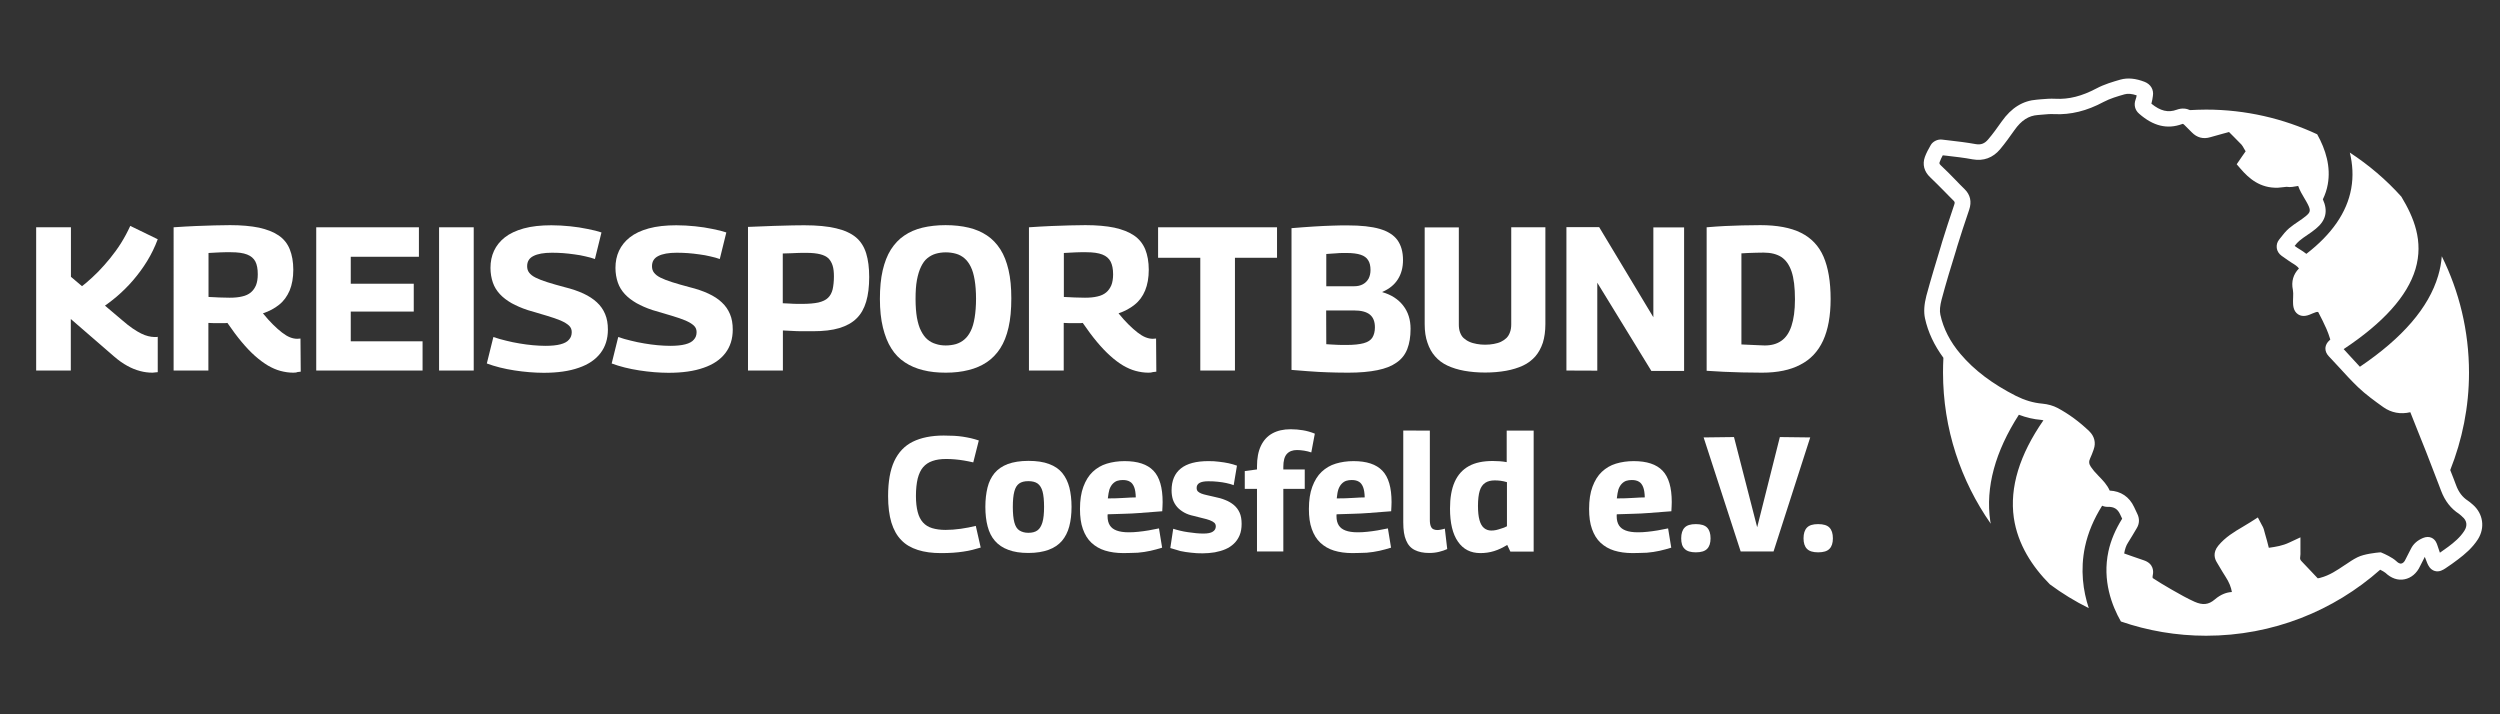
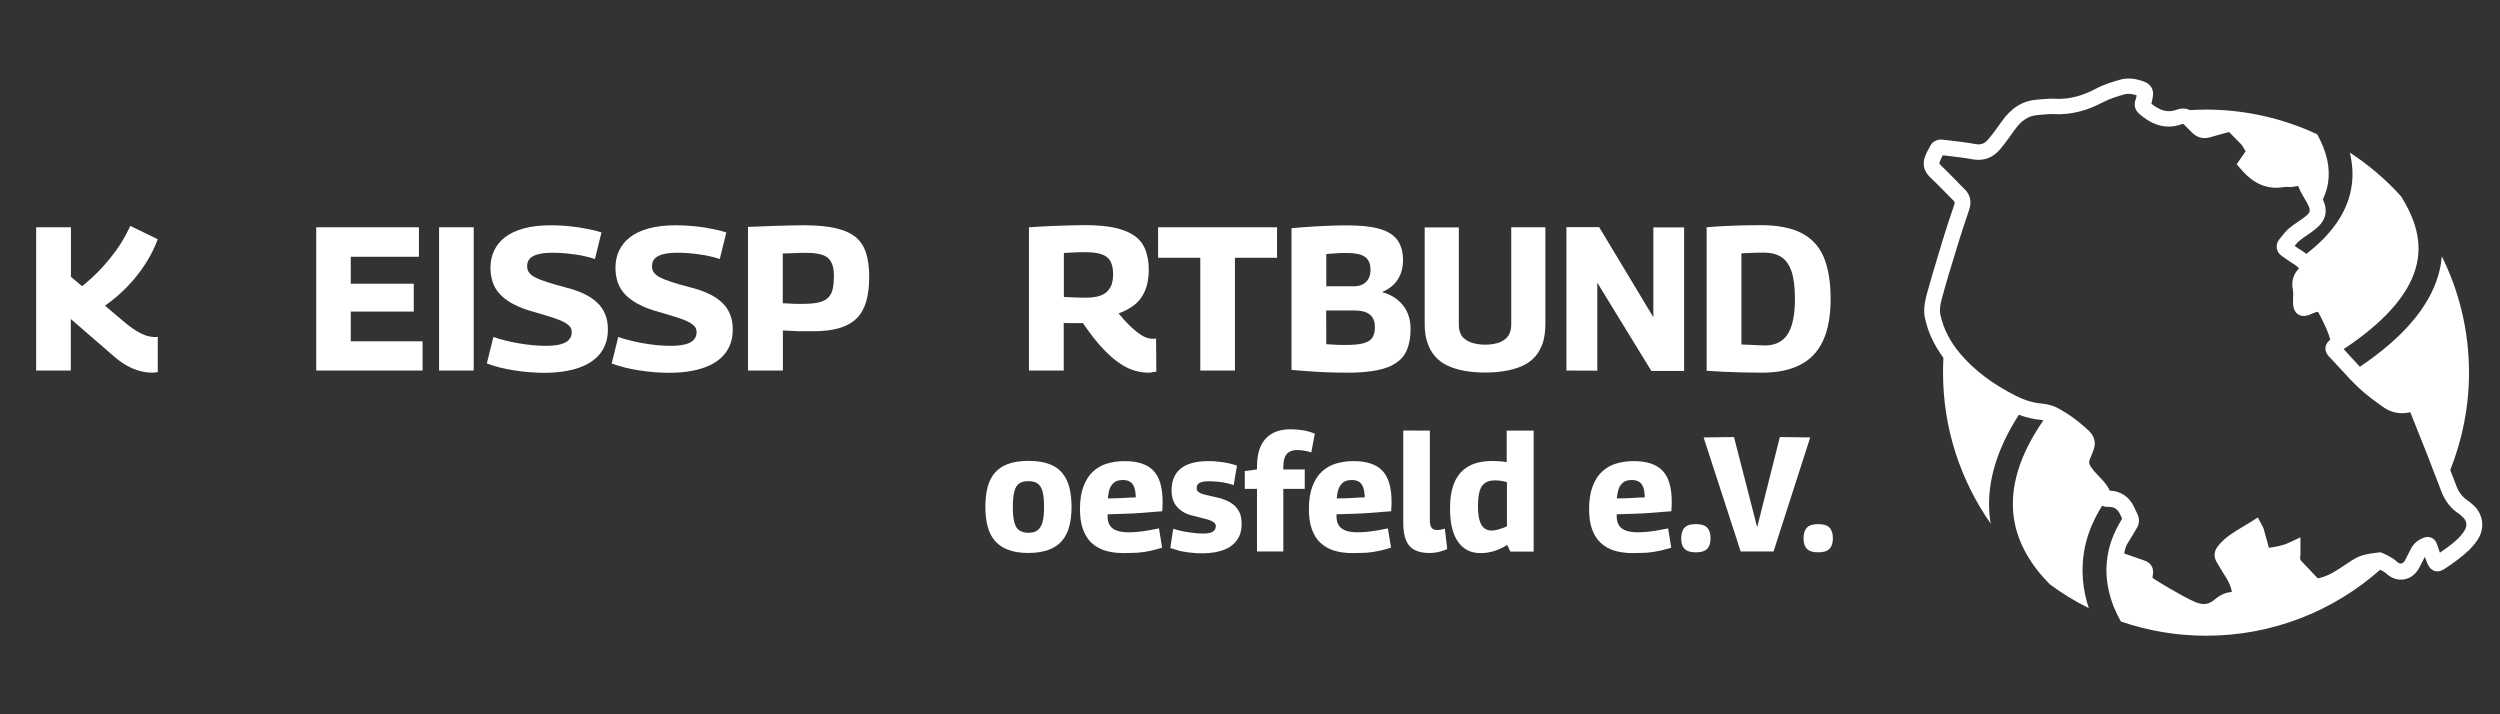
<svg xmlns="http://www.w3.org/2000/svg" version="1.1" id="Ebene_1" x="0px" y="0px" viewBox="0 0 1984.3 566.9" style="enable-background:new 0 0 1984.3 566.9;" xml:space="preserve">
  <rect x="0" y="0" width="1984.3" height="566.9" fill="#333333" stroke="none" />
  <style type="text/css">
	.st0{fill:#FFFFFF;}
</style>
  <g>
    <g>
      <path class="st0" d="M121.1,295.8c-3.3,0-6.6-0.4-9.9-1.3c-3.4-0.9-6.7-2.2-10.1-4.1c-3.4-1.8-6.9-4.3-10.6-7.5l-34.3-29.7v40.9    H28.7V180.4h27.6v39.3l40.6,34.4c3.1,2.7,5.9,4.9,8.4,6.6c2.5,1.7,4.7,3,6.7,4c2,1,3.9,1.7,5.6,2.1c1.7,0.4,3.4,0.7,5,0.7    c0.4,0,0.9,0,1.4,0c0.5,0,0.9-0.1,1.2-0.2v28.1c-0.8,0.1-1.5,0.2-2.2,0.2C122.4,295.7,121.7,295.8,121.1,295.8z M76.9,246.9    l-17.7-15.3c2.9-2.1,6-4.4,9.2-7.1c3.2-2.7,6.4-5.7,9.6-8.9c3.2-3.3,6.3-6.8,9.4-10.6c3.1-3.8,6-7.8,8.7-12.1    c2.7-4.3,5.1-8.8,7.3-13.6l21.8,10.6c-2.3,6.2-5.1,11.9-8.4,17.3c-3.3,5.4-7,10.4-11.1,15.2s-8.6,9.2-13.4,13.3    C87.4,239.8,82.3,243.5,76.9,246.9z" />
-       <path class="st0" d="M232.7,295.8c-3.4,0-6.7-0.5-10.1-1.4c-3.4-0.9-6.7-2.4-10-4.3c-3.3-2-6.7-4.5-10.2-7.6    c-3.5-3.1-7-6.8-10.6-11.1c-3.6-4.3-7.4-9.4-11.3-15.1c-0.6,0.1-1.5,0.2-2.7,0.2c-1.1,0-2.1,0-2.8,0c-1.4,0-3,0-4.7,0    c-1.7,0-3.4-0.1-4.9-0.2v37.8h-27.6V180.4c6.4-0.4,12.3-0.8,17.6-1c5.4-0.2,10.3-0.4,14.8-0.5c4.5-0.1,8.6-0.2,12.4-0.2    c9,0,16.6,0.7,23,2c6.3,1.4,11.5,3.4,15.6,6.2c4.1,2.8,7,6.5,8.8,11c1.8,4.5,2.8,9.9,2.8,16.2c0,6.4-1,11.9-2.9,16.5    c-2,4.6-4.7,8.4-8.4,11.3c-3.6,2.9-7.9,5.2-12.8,6.8c2.8,3.5,5.5,6.4,8,8.9c2.5,2.5,4.9,4.6,7.1,6.3c2.2,1.7,4.3,3,6.3,3.8    c2,0.8,3.9,1.2,5.8,1.2c0.3,0,0.8,0,1.3-0.1c0.5-0.1,1-0.1,1.3-0.1l0.2,26.3c-0.8,0.1-1.6,0.2-2.6,0.3    C235.3,295.7,234.1,295.8,232.7,295.8z M182.3,236.3c3.8,0,7.1-0.3,9.9-1c2.8-0.6,5.1-1.7,6.9-3.2c1.8-1.5,3.1-3.4,4.1-5.7    c0.9-2.3,1.4-5.2,1.4-8.7c0-4.2-0.6-7.6-1.9-10.1c-1.3-2.5-3.5-4.4-6.6-5.6c-3.1-1.2-7.3-1.8-12.8-1.8c-1.7,0-3.2,0-4.5,0    c-1.2,0-2.5,0-3.7,0.1c-1.2,0.1-2.6,0.1-4.1,0.2c-1.5,0.1-3.4,0.2-5.5,0.3v34.9c1.6,0.1,3.1,0.2,4.4,0.2s2.6,0.1,3.9,0.2    c1.3,0.1,2.6,0.1,4,0.1S180.6,236.3,182.3,236.3z" />
      <path class="st0" d="M251,294.1V180.4h81.5v23.4h-54.1v21.4h50v22.1h-50v23.6h57v23.2L251,294.1L251,294.1z" />
      <path class="st0" d="M348.5,294.1V180.4h27.5v113.7H348.5z" />
      <path class="st0" d="M477.4,184.5l-5.2,21.1c-2.2-0.8-4.7-1.5-7.5-2.1c-2.8-0.7-5.7-1.2-8.8-1.6c-3-0.4-6.1-0.8-9.1-1    c-3-0.2-5.9-0.3-8.8-0.3c-6.4,0-11.3,0.9-14.6,2.6c-3.4,1.7-5,4.4-5,8.1c0,2,0.5,3.7,1.6,5.1c1.1,1.5,2.8,2.8,5.2,4    c2.4,1.2,5.5,2.4,9.3,3.6c3.8,1.2,8.3,2.5,13.6,3.9c5.7,1.4,10.7,3.1,15,5.1c4.3,2,7.8,4.3,10.7,7c2.9,2.7,5,5.7,6.5,9.3    c1.5,3.5,2.2,7.6,2.2,12.3c0,7.4-2,13.6-5.9,18.7c-3.9,5.1-9.6,9-17.2,11.6c-7.6,2.7-16.9,4-27.9,4c-3.7,0-7.5-0.2-11.4-0.5    c-3.9-0.3-7.8-0.8-11.8-1.4c-4-0.6-7.8-1.4-11.5-2.3c-3.7-0.9-7.1-2-10.4-3.2l5.2-21c3.3,1.1,6.6,2.1,10.1,2.9    c3.5,0.9,7,1.6,10.6,2.2c3.6,0.6,7.1,1.1,10.6,1.4c3.5,0.3,6.8,0.5,10,0.5c4.9,0,8.9-0.4,11.9-1.2c3.1-0.8,5.4-2,6.8-3.7    c1.5-1.6,2.2-3.6,2.2-6c0-2.1-0.7-3.8-2.2-5.2c-1.5-1.4-3.7-2.7-6.6-4c-2.9-1.2-6.6-2.5-11-3.8c-4.4-1.3-9.4-2.8-15.2-4.5    c-4.9-1.6-9.1-3.5-12.8-5.5c-3.6-2.1-6.7-4.4-9.2-7.1c-2.5-2.7-4.4-5.7-5.6-9.2c-1.2-3.5-1.9-7.4-1.9-11.7c0-4.9,0.9-9.4,2.8-13.5    c1.9-4.1,4.8-7.7,8.6-10.7c3.8-3,8.9-5.4,15-7.1c6.2-1.7,13.5-2.5,21.9-2.5c5,0,9.9,0.3,14.9,0.8c4.9,0.5,9.5,1.2,13.7,2.1    C470.9,182.6,474.5,183.5,477.4,184.5z" />
      <path class="st0" d="M576.5,184.5l-5.2,21.1c-2.2-0.8-4.7-1.5-7.5-2.1c-2.8-0.7-5.7-1.2-8.8-1.6c-3-0.4-6.1-0.8-9.1-1    c-3-0.2-6-0.3-8.8-0.3c-6.4,0-11.3,0.9-14.6,2.6c-3.4,1.7-5,4.4-5,8.1c0,2,0.5,3.7,1.6,5.1c1.1,1.5,2.8,2.8,5.2,4    c2.4,1.2,5.5,2.4,9.3,3.6c3.8,1.2,8.3,2.5,13.6,3.9c5.7,1.4,10.7,3.1,15,5.1c4.3,2,7.9,4.3,10.7,7c2.9,2.7,5,5.7,6.5,9.3    c1.5,3.5,2.2,7.6,2.2,12.3c0,7.4-2,13.6-5.9,18.7c-3.9,5.1-9.6,9-17.2,11.6c-7.6,2.7-16.9,4-27.9,4c-3.7,0-7.5-0.2-11.4-0.5    c-3.9-0.3-7.8-0.8-11.8-1.4c-4-0.6-7.8-1.4-11.5-2.3c-3.7-0.9-7.1-2-10.4-3.2l5.2-21c3.2,1.1,6.6,2.1,10.1,2.9    c3.5,0.9,7,1.6,10.6,2.2c3.6,0.6,7.1,1.1,10.6,1.4c3.5,0.3,6.8,0.5,10,0.5c4.9,0,8.8-0.4,11.9-1.2c3.1-0.8,5.4-2,6.8-3.7    c1.5-1.6,2.2-3.6,2.2-6c0-2.1-0.7-3.8-2.2-5.2c-1.5-1.4-3.7-2.7-6.6-4c-2.9-1.2-6.6-2.5-11-3.8s-9.5-2.8-15.2-4.5    c-4.9-1.6-9.1-3.5-12.7-5.5c-3.6-2.1-6.7-4.4-9.2-7.1c-2.5-2.7-4.4-5.7-5.6-9.2c-1.2-3.5-1.9-7.4-1.9-11.7c0-4.9,0.9-9.4,2.8-13.5    c1.9-4.1,4.8-7.7,8.6-10.7c3.8-3,8.8-5.4,15-7.1c6.2-1.7,13.5-2.5,21.9-2.5c5,0,9.9,0.3,14.9,0.8c4.9,0.5,9.5,1.2,13.7,2.1    C570,182.6,573.6,183.5,576.5,184.5z" />
      <path class="st0" d="M593.7,294.1v-114c7.8-0.3,14.6-0.6,20.5-0.8c5.9-0.2,10.8-0.3,14.9-0.4c4.1-0.1,7.1-0.1,9.2-0.1    c10.2,0,18.6,0.8,25.3,2.4c6.7,1.6,12,4,15.8,7.2c3.8,3.2,6.5,7.5,8.1,12.7c1.6,5.2,2.4,11.5,2.4,18.8c0,7.6-0.8,14.1-2.4,19.5    c-1.6,5.4-4.1,9.9-7.6,13.3c-3.5,3.5-8.1,6-13.7,7.7c-5.6,1.7-12.6,2.5-20.8,2.5c-2.4,0-4.4,0-5.9,0c-1.6,0-3,0-4.1,0    c-1.2,0-2.4,0-3.6-0.1c-1.2,0-2.6-0.1-4.2-0.2s-3.7-0.2-6.2-0.3v31.8H593.7L593.7,294.1z M621.3,201.2v39.5    c1.7,0.1,3.2,0.2,4.5,0.2c1.3,0.1,2.5,0.1,3.7,0.2c1.1,0.1,2.3,0.1,3.4,0.1c1.1,0,2.4,0,3.8,0c5.3,0,9.6-0.4,12.9-1.1    c3.3-0.8,5.9-2,7.6-3.7c1.8-1.7,3-4,3.7-6.8c0.6-2.8,1-6.2,1-10.2c0-3.4-0.3-6.2-1-8.5c-0.7-2.3-1.8-4.2-3.3-5.8    c-1.6-1.5-3.8-2.6-6.6-3.3c-2.8-0.7-6.4-1.1-10.7-1.1c-1.4,0-2.7,0-3.9,0s-2.5,0-3.8,0.1c-1.4,0.1-2.9,0.1-4.7,0.2    C626.1,201,623.9,201.1,621.3,201.2z" />
-       <path class="st0" d="M750.7,295.8c-6.6,0-12.6-0.6-18-2c-5.4-1.3-10.3-3.4-14.5-6.2c-4.3-2.8-7.9-6.5-10.7-11    c-2.9-4.5-5.1-10.1-6.7-16.6c-1.6-6.5-2.4-14.1-2.4-22.7c0-8.7,0.7-16.2,2.2-22.7c1.5-6.4,3.6-11.9,6.5-16.5    c2.9-4.5,6.4-8.3,10.6-11.1c4.2-2.9,9.1-5,14.5-6.3c5.5-1.3,11.6-2,18.3-2c6.8,0,13,0.7,18.4,2c5.5,1.3,10.3,3.4,14.5,6.2    c4.2,2.8,7.7,6.5,10.6,11c2.9,4.5,5,10,6.5,16.4c1.5,6.4,2.2,13.9,2.2,22.5c0,8.9-0.7,16.6-2.2,23.1c-1.5,6.6-3.7,12.1-6.6,16.6    c-2.9,4.5-6.5,8.2-10.7,11c-4.2,2.8-9,4.9-14.4,6.2C763.4,295.1,757.4,295.8,750.7,295.8z M750.6,274.2c2.9,0,5.7-0.4,8.2-1.1    c2.5-0.8,4.8-2,6.7-3.7c2-1.7,3.6-3.9,5-6.7c1.4-2.8,2.4-6.3,3.1-10.6s1.1-9.3,1.1-15c0-5.7-0.4-10.7-1.1-14.9    c-0.7-4.2-1.7-7.7-3.1-10.5c-1.4-2.8-3-5-5-6.7c-2-1.7-4.2-2.9-6.7-3.6c-2.5-0.7-5.2-1.1-8.1-1.1c-2.9,0-5.6,0.4-8,1.1    c-2.4,0.7-4.6,1.9-6.6,3.5s-3.6,3.8-5,6.7c-1.4,2.8-2.5,6.4-3.3,10.6c-0.8,4.3-1.1,9.3-1.1,15c0,5.9,0.4,10.9,1.1,15    c0.8,4.2,1.8,7.7,3.3,10.5c1.4,2.8,3.1,5.1,5,6.7c2,1.7,4.2,2.9,6.7,3.6C745.1,273.8,747.8,274.2,750.6,274.2z" />
      <path class="st0" d="M911.5,295.8c-3.4,0-6.7-0.5-10.1-1.4c-3.4-0.9-6.7-2.4-10-4.3c-3.3-2-6.7-4.5-10.1-7.6    c-3.5-3.1-7-6.8-10.6-11.1c-3.6-4.3-7.4-9.4-11.3-15.1c-0.7,0.1-1.5,0.2-2.7,0.2c-1.1,0-2.1,0-2.8,0c-1.4,0-3,0-4.7,0    c-1.7,0-3.4-0.1-4.9-0.2v37.8h-27.6V180.4c6.4-0.4,12.3-0.8,17.6-1c5.4-0.2,10.3-0.4,14.8-0.5c4.5-0.1,8.6-0.2,12.4-0.2    c9,0,16.7,0.7,23,2c6.3,1.4,11.5,3.4,15.6,6.2c4.1,2.8,7,6.5,8.9,11c1.8,4.5,2.8,9.9,2.8,16.2c0,6.4-1,11.9-2.9,16.5    s-4.7,8.4-8.4,11.3c-3.6,2.9-7.9,5.2-12.7,6.8c2.8,3.5,5.5,6.4,8,8.9c2.5,2.5,4.9,4.6,7.1,6.3c2.2,1.7,4.3,3,6.3,3.8    c2,0.8,3.9,1.2,5.8,1.2c0.3,0,0.8,0,1.3-0.1c0.5-0.1,1-0.1,1.3-0.1l0.2,26.3c-0.8,0.1-1.6,0.2-2.6,0.3    C914.1,295.7,912.9,295.8,911.5,295.8z M861.2,236.3c3.8,0,7.1-0.3,9.9-1c2.8-0.6,5.1-1.7,6.9-3.2c1.8-1.5,3.1-3.4,4.1-5.7    c0.9-2.3,1.4-5.2,1.4-8.7c0-4.2-0.7-7.6-2-10.1c-1.3-2.5-3.5-4.4-6.6-5.6c-3.1-1.2-7.3-1.8-12.7-1.8c-1.7,0-3.2,0-4.5,0    c-1.2,0-2.5,0-3.7,0.1c-1.2,0.1-2.6,0.1-4.1,0.2c-1.5,0.1-3.4,0.2-5.5,0.3v34.9c1.6,0.1,3.1,0.2,4.4,0.2c1.3,0.1,2.6,0.1,3.9,0.2    c1.3,0.1,2.6,0.1,4,0.1S859.5,236.3,861.2,236.3z" />
      <path class="st0" d="M1013.7,204.6h-33.5v89.5h-27.5v-89.5h-33.5v-24.2h94.4V204.6z" />
      <path class="st0" d="M1025.1,293.6V181.1c6.4-0.5,12.2-1,17.5-1.3c5.3-0.3,10.1-0.6,14.6-0.7c4.5-0.2,8.6-0.2,12.4-0.2    c10.6,0,19.1,0.9,25.6,2.8c6.4,1.9,11.1,4.9,14,8.9c2.9,4.1,4.4,9.3,4.4,15.8c0,6-1.4,11.1-4.1,15.3c-2.7,4.3-6.8,7.6-12.3,10v0.2    c7,2,12.5,5.5,16.5,10.6c4,5.1,5.9,11.3,5.9,18.5c0,6.3-0.9,11.6-2.6,16c-1.7,4.4-4.5,8-8.4,10.7c-3.9,2.8-8.9,4.8-15.3,6.1    c-6.3,1.3-14.1,2-23.3,2c-3.5,0-6.5,0-9-0.1c-2.5-0.1-4.9-0.1-7.1-0.2c-2.2-0.1-4.5-0.2-7.1-0.3c-2.6-0.2-5.6-0.4-9.1-0.6    C1034.3,294.3,1030,294,1025.1,293.6z M1052.7,227.2h22.1c2.7,0,5-0.5,7-1.6c2-1.1,3.4-2.6,4.5-4.5c1-2,1.5-4.2,1.5-6.8    c0-3.2-0.6-5.9-1.9-7.8c-1.2-2-3.2-3.4-5.9-4.3c-2.7-0.9-6.4-1.4-11.2-1.4c-1.3,0-2.4,0-3.4,0c-1,0-1.9,0-2.7,0.1    c-0.8,0.1-1.7,0.1-2.6,0.2c-0.9,0.1-2,0.1-3.2,0.2c-1.2,0.1-2.6,0.2-4.2,0.3L1052.7,227.2L1052.7,227.2z M1052.7,273.2    c1.8,0.1,3.5,0.2,5,0.3c1.5,0.1,2.9,0.2,4.1,0.2c1.2,0.1,2.4,0.1,3.6,0.1c1.1,0,2.2,0,3.3,0c5.9,0,10.4-0.5,13.7-1.4    c3.3-0.9,5.6-2.4,6.9-4.5c1.3-2.1,2-4.8,2-8.1c0-4.5-1.3-7.9-4-10.1c-2.7-2.2-6.9-3.3-12.8-3.3h-21.9L1052.7,273.2L1052.7,273.2z" />
      <path class="st0" d="M1130.8,257.3v-76.8h27.1v77.1c0,2.4,0.3,4.5,1,6.3c0.7,1.8,1.6,3.4,2.9,4.5s2.8,2.2,4.5,2.9    c1.7,0.8,3.7,1.3,5.8,1.7c2.1,0.4,4.3,0.6,6.6,0.6c2.5,0,4.8-0.2,6.9-0.6c2.1-0.4,4-0.9,5.7-1.7c1.7-0.8,3.1-1.8,4.4-3    c1.2-1.2,2.2-2.8,2.8-4.6c0.7-1.8,1-3.9,1-6.2v-77.1h27.1v76.8c0,5.6-0.7,10.6-2,14.8c-1.4,4.2-3.4,7.9-6,10.9    c-2.7,3-5.9,5.5-9.8,7.3c-3.9,1.8-8.4,3.2-13.4,4.1c-5,0.9-10.6,1.4-16.6,1.4c-6.1,0-11.6-0.5-16.6-1.4c-5-0.9-9.4-2.3-13.3-4.1    c-3.9-1.8-7.2-4.3-9.8-7.3c-2.7-3-4.7-6.7-6.1-10.9C1131.5,267.8,1130.8,262.9,1130.8,257.3z" />
      <path class="st0" d="M1243.3,294.1V180.3h26l43,71.5v-71.3h24.4v113.9h-26l-42.9-70v69.8L1243.3,294.1L1243.3,294.1z" />
      <path class="st0" d="M1398.6,295.8c-5.6,0-10.9-0.1-15.9-0.2s-9.8-0.3-14.4-0.5c-4.6-0.2-9.2-0.5-13.7-0.8V180.4    c5.1-0.4,9.9-0.8,14.5-1c4.6-0.2,9.2-0.4,13.7-0.5c4.5-0.1,9.4-0.2,14.4-0.2c13.3,0,24.1,2,32.3,6.1c8.2,4.1,14.2,10.4,17.9,19    c3.7,8.6,5.6,19.8,5.6,33.5c0,13.4-2,24.4-6,33.1c-4,8.6-10,15-18.1,19.1C1421,293.7,1410.8,295.8,1398.6,295.8z M1400.7,274.2    c5.3,0,9.7-1.2,13.2-3.7c3.5-2.4,6.2-6.3,8-11.7c1.8-5.4,2.8-12.4,2.8-21.2c0-9.4-0.9-16.8-2.7-22.1c-1.8-5.3-4.5-9.1-8.1-11.5    c-3.6-2.3-8.3-3.5-14-3.5c-2,0-4,0-6.1,0.1c-2.1,0.1-4.2,0.1-6.2,0.2c-2,0.1-3.8,0.2-5.4,0.3v72.3c1.5,0,3,0.1,4.5,0.2    c1.5,0.1,3,0.2,4.5,0.2c1.5,0.1,3,0.1,4.5,0.2C1397.4,274.1,1399,274.2,1400.7,274.2z" />
    </g>
    <g>
-       <path class="st0" d="M704.9,393.8c0-11.5,1.6-20.7,4.9-27.8c3.3-7,8.2-12.2,14.7-15.4c6.5-3.2,14.7-4.9,24.5-4.9    c3,0,5.8,0.1,8.2,0.2c2.5,0.1,4.8,0.4,7,0.7c2.2,0.3,4.3,0.8,6.4,1.2c2.1,0.5,4.2,1.1,6.3,1.8l-4.4,17.4c-2.6-0.6-5.1-1.1-7.5-1.5    c-2.4-0.4-4.8-0.7-7.1-0.9c-2.3-0.2-4.6-0.3-6.9-0.3c-4.2,0-7.9,0.5-10.9,1.6c-3,1-5.5,2.7-7.4,4.9c-1.9,2.2-3.3,5.2-4.3,9    c-0.9,3.8-1.4,8.4-1.4,13.9c0,5,0.5,9.2,1.4,12.7c0.9,3.5,2.3,6.2,4.2,8.3c1.9,2.1,4.3,3.6,7.3,4.5c3,0.9,6.5,1.4,10.6,1.4    c3.8,0,7.8-0.3,12.1-0.9c4.3-0.6,8.2-1.4,11.9-2.3l3.9,17.2c-2.1,0.6-4.2,1.2-6.5,1.8c-2.2,0.6-4.6,1-7.2,1.4    c-2.5,0.4-5.3,0.7-8.2,0.9c-2.9,0.2-6.1,0.3-9.6,0.3c-7,0-13.1-0.8-18.4-2.5s-9.7-4.2-13.1-7.8c-3.5-3.5-6.1-8.2-7.9-14    C705.8,409,704.9,402,704.9,393.8z" />
      <path class="st0" d="M782.1,402.3c0-5.7,0.6-10.8,1.7-15.3c1.1-4.5,3-8.3,5.6-11.5c2.6-3.1,6.1-5.5,10.5-7.2    c4.4-1.6,9.9-2.5,16.4-2.5s12,0.8,16.4,2.5c4.4,1.6,7.9,4,10.5,7.2c2.6,3.2,4.4,7,5.6,11.5c1.1,4.5,1.7,9.6,1.7,15.3    c0,5.8-0.6,11-1.8,15.5c-1.2,4.6-3.2,8.4-5.8,11.5c-2.7,3.1-6.2,5.5-10.6,7.1c-4.4,1.6-9.7,2.5-16,2.5s-11.6-0.8-16-2.5    c-4.4-1.6-7.9-4-10.6-7.1c-2.7-3.1-4.6-6.9-5.8-11.5C782.7,413.3,782.1,408.1,782.1,402.3z M803.9,402.3c0,5.2,0.4,9.3,1.2,12.3    c0.8,3,2.1,5.2,4,6.4s4.2,1.9,7.1,1.9c3,0,5.4-0.6,7.2-1.9c1.8-1.3,3.1-3.4,4-6.4c0.9-3,1.3-7.1,1.3-12.3c0-5.2-0.4-9.2-1.2-12.2    c-0.8-2.9-2.1-5-3.9-6.3c-1.8-1.3-4.3-1.9-7.4-1.9s-5.5,0.6-7.3,1.9c-1.8,1.3-3,3.3-3.8,6.3C804.3,393.1,803.9,397.1,803.9,402.3z    " />
      <path class="st0" d="M891.7,439c-5.5,0-10.4-0.7-14.6-2s-7.8-3.4-10.8-6.2c-3-2.8-5.2-6.4-6.8-10.9c-1.6-4.4-2.3-9.7-2.3-15.9    c0-7,0.9-12.9,2.7-17.7c1.8-4.8,4.2-8.8,7.4-11.8c3.2-3,6.9-5.2,11.2-6.5c4.3-1.3,9-2,14.1-2c10.4,0,18,2.5,22.9,7.6    c4.9,5.1,7.3,13.4,7.3,24.9c0,0.9,0,2-0.1,3.3c0,1.3-0.1,2.7-0.2,4c-2.2,0.2-4.8,0.4-7.9,0.6c-3.1,0.3-6.6,0.5-10.4,0.8    c-3.8,0.3-7.8,0.5-12,0.6c-4.2,0.2-8.5,0.3-13,0.4c-0.1,0.3-0.1,0.5-0.1,0.8s0,0.6,0,0.9c0,2.8,0.6,5.2,1.8,7.1    c1.2,1.9,3,3.2,5.4,4.1c2.4,0.9,5.6,1.4,9.5,1.4c2.4,0,5-0.1,7.6-0.4c2.7-0.3,5.4-0.6,8.2-1.1c2.8-0.5,5.5-1,8.3-1.6l2.5,15.3    c-3,0.9-6.1,1.8-9.3,2.5c-3.2,0.7-6.5,1.2-10,1.5C899.4,438.8,895.7,439,891.7,439z M879.3,395.6c2.2,0,4.5,0,6.7-0.1    c2.2-0.1,4.4-0.2,6.3-0.3c2-0.1,3.8-0.2,5.3-0.3c1.6-0.1,2.8-0.1,3.9-0.1c-0.1-3.5-0.5-6.2-1.3-8.2c-0.8-2-1.9-3.5-3.4-4.3    c-1.5-0.9-3.3-1.3-5.6-1.3c-1.6,0-3,0.2-4.3,0.6c-1.3,0.4-2.5,1.2-3.6,2.3c-1.1,1.1-2,2.6-2.7,4.5    C880.1,390.2,879.6,392.7,879.3,395.6z" />
      <path class="st0" d="M928.9,435l2.3-15.3c1.6,0.5,3.3,1,5.4,1.5c2,0.5,4.1,0.9,6.3,1.2c2.2,0.3,4.3,0.6,6.4,0.8    c2.1,0.2,4.1,0.3,5.9,0.3c3.4,0,5.9-0.5,7.4-1.5c1.6-1,2.4-2.4,2.4-4.2c0-1.2-0.4-2.2-1.2-2.9c-0.8-0.7-2-1.4-3.6-2    c-1.6-0.6-3.4-1.1-5.6-1.6c-2.2-0.5-4.5-1.1-7.1-1.8c-2.9-0.6-5.5-1.5-7.6-2.7s-4-2.6-5.5-4.3c-1.5-1.7-2.6-3.6-3.4-5.8    c-0.7-2.2-1.1-4.7-1.1-7.4c0-7.8,2.5-13.6,7.4-17.5c4.9-3.9,12.2-5.8,21.9-5.8c2.9,0,5.7,0.1,8.4,0.5c2.7,0.3,5.2,0.7,7.6,1.2    c2.4,0.5,4.6,1.2,6.6,1.9l-2.6,15.5c-1.9-0.7-3.9-1.3-5.9-1.7c-2-0.4-4.2-0.8-6.5-1c-2.3-0.3-4.9-0.4-7.7-0.4    c-3.1,0-5.4,0.4-7,1.3c-1.6,0.9-2.3,2.2-2.3,4c0,1.1,0.3,2,0.9,2.7c0.6,0.6,1.5,1.2,2.7,1.7c1.2,0.5,2.7,0.9,4.5,1.3    c1.8,0.4,3.8,0.8,6.1,1.4c3.1,0.6,6,1.4,8.6,2.5c2.6,1,4.9,2.4,6.8,4c1.9,1.6,3.4,3.6,4.5,6c1.1,2.4,1.6,5.4,1.6,8.9    c0,3.5-0.5,6.5-1.6,9.1c-1.1,2.6-2.6,4.8-4.5,6.6c-1.9,1.8-4.1,3.3-6.7,4.4c-2.5,1.1-5.4,1.9-8.5,2.5c-3.1,0.5-6.3,0.8-9.6,0.8    c-3.1,0-6.1-0.1-9.1-0.5c-2.9-0.3-5.8-0.7-8.5-1.3C934.4,436.7,931.7,435.9,928.9,435z" />
      <path class="st0" d="M997.7,437.7v-49.7H988v-14.1l9.7-1.3v-2.3c0-6.6,1-12,3.1-16.4s5.1-7.7,9.1-9.9c4-2.2,8.8-3.3,14.5-3.3    c3.4,0,6.6,0.3,9.7,0.8c3.1,0.5,6.3,1.4,9.5,2.7l-2.8,14.9c-1.8-0.6-3.7-1.1-5.7-1.4c-2-0.3-3.8-0.5-5.6-0.5c-3.5,0-6.2,1-8.1,3.1    c-1.9,2.1-2.8,5.5-2.8,10.2v2.1h17v15.4h-17v49.7L997.7,437.7L997.7,437.7z" />
      <path class="st0" d="M1073.4,439c-5.5,0-10.4-0.7-14.6-2s-7.8-3.4-10.8-6.2c-3-2.8-5.2-6.4-6.8-10.9c-1.6-4.4-2.3-9.7-2.3-15.9    c0-7,0.9-12.9,2.7-17.7c1.8-4.8,4.2-8.8,7.4-11.8c3.2-3,6.9-5.2,11.2-6.5c4.3-1.3,9-2,14.1-2c10.4,0,18,2.5,22.9,7.6    c4.9,5.1,7.3,13.4,7.3,24.9c0,0.9,0,2-0.1,3.3c0,1.3-0.1,2.7-0.2,4c-2.2,0.2-4.8,0.4-7.9,0.6c-3.1,0.3-6.6,0.5-10.4,0.8    c-3.8,0.3-7.8,0.5-12,0.6c-4.2,0.2-8.5,0.3-13,0.4c-0.1,0.3-0.1,0.5-0.1,0.8s0,0.6,0,0.9c0,2.8,0.6,5.2,1.8,7.1    c1.2,1.9,3,3.2,5.4,4.1c2.4,0.9,5.6,1.4,9.5,1.4c2.4,0,5-0.1,7.6-0.4c2.7-0.3,5.4-0.6,8.2-1.1c2.8-0.5,5.5-1,8.3-1.6l2.5,15.3    c-3,0.9-6.1,1.8-9.3,2.5c-3.2,0.7-6.5,1.2-10,1.5C1081.1,438.8,1077.4,439,1073.4,439z M1061,395.6c2.2,0,4.5,0,6.7-0.1    c2.2-0.1,4.4-0.2,6.3-0.3c2-0.1,3.8-0.2,5.3-0.3c1.6-0.1,2.8-0.1,3.9-0.1c-0.1-3.5-0.5-6.2-1.3-8.2c-0.8-2-1.9-3.5-3.4-4.3    c-1.5-0.9-3.3-1.3-5.6-1.3c-1.6,0-3,0.2-4.3,0.6c-1.3,0.4-2.5,1.2-3.6,2.3c-1.1,1.1-2,2.6-2.7,4.5    C1061.7,390.2,1061.3,392.7,1061,395.6z" />
      <path class="st0" d="M1134.9,341.8v71c0,2.2,0.3,3.8,0.8,5c0.5,1.2,1.2,1.9,2.1,2.3c0.9,0.4,1.9,0.6,3,0.6c0.8,0,1.7-0.1,2.7-0.3    c1-0.2,2.1-0.4,3.3-0.8l1.9,16.2c-1.9,0.9-4.1,1.6-6.5,2.2c-2.4,0.6-5,0.9-7.9,0.9c-4.5,0-8.3-0.8-11.3-2.3    c-3.1-1.5-5.4-4-6.9-7.6c-1.6-3.5-2.3-8.3-2.3-14.4v-72.9L1134.9,341.8L1134.9,341.8z" />
      <path class="st0" d="M1198.8,437.8l-2.5-5.3c-3.5,2.2-6.9,3.8-10.4,4.9c-3.5,1.1-7.1,1.6-10.9,1.6c-7.7,0-13.6-3-17.8-9.1    c-4.2-6-6.3-14.8-6.3-26.2c0-8.5,1.2-15.6,3.7-21.2c2.5-5.6,6.2-9.7,11.2-12.5c5-2.8,11.4-4.1,19-4.1c1.7,0,3.6,0.1,5.5,0.2    c1.9,0.1,3.8,0.4,5.6,0.7v-25h21.4v96L1198.8,437.8L1198.8,437.8z M1196.1,417.7v-35c-1.7-0.5-3.4-0.9-5-1.1    c-1.6-0.2-3.2-0.3-4.7-0.3c-3,0-5.5,0.6-7.5,1.9c-2,1.3-3.5,3.4-4.4,6.3c-0.9,2.9-1.4,7-1.4,12c0,4.7,0.4,8.4,1.2,11.3    c0.8,2.9,2,5,3.6,6.3c1.6,1.3,3.5,2,5.7,2c1.3,0,2.6-0.1,3.9-0.4c1.3-0.3,2.7-0.7,4.1-1.2C1193,419.2,1194.5,418.5,1196.1,417.7z" />
      <path class="st0" d="M1295.8,439c-5.5,0-10.4-0.7-14.6-2c-4.2-1.3-7.8-3.4-10.8-6.2c-3-2.8-5.2-6.4-6.8-10.9    c-1.6-4.4-2.3-9.7-2.3-15.9c0-7,0.9-12.9,2.7-17.7c1.8-4.8,4.2-8.8,7.4-11.8c3.2-3,6.9-5.2,11.2-6.5c4.3-1.3,9-2,14.1-2    c10.4,0,18,2.5,22.9,7.6c4.9,5.1,7.3,13.4,7.3,24.9c0,0.9,0,2-0.1,3.3c0,1.3-0.1,2.7-0.2,4c-2.2,0.2-4.8,0.4-7.9,0.6    c-3.1,0.3-6.6,0.5-10.4,0.8c-3.8,0.3-7.8,0.5-12,0.6c-4.2,0.2-8.5,0.3-13,0.4c-0.1,0.3-0.1,0.5-0.1,0.8s0,0.6,0,0.9    c0,2.8,0.6,5.2,1.8,7.1c1.2,1.9,3,3.2,5.4,4.1c2.4,0.9,5.6,1.4,9.5,1.4c2.4,0,5-0.1,7.6-0.4c2.7-0.3,5.4-0.6,8.2-1.1    c2.8-0.5,5.5-1,8.3-1.6l2.5,15.3c-3,0.9-6.1,1.8-9.3,2.5c-3.2,0.7-6.5,1.2-10,1.5C1303.5,438.8,1299.7,439,1295.8,439z     M1283.3,395.6c2.2,0,4.5,0,6.7-0.1c2.2-0.1,4.4-0.2,6.3-0.3c2-0.1,3.8-0.2,5.3-0.3c1.6-0.1,2.8-0.1,3.9-0.1    c-0.1-3.5-0.5-6.2-1.3-8.2c-0.8-2-1.9-3.5-3.4-4.3c-1.5-0.9-3.3-1.3-5.6-1.3c-1.6,0-3,0.2-4.3,0.6c-1.3,0.4-2.5,1.2-3.6,2.3    c-1.1,1.1-2,2.6-2.7,4.5C1284.1,390.2,1283.6,392.7,1283.3,395.6z" />
      <path class="st0" d="M1334.4,427.3c0-3.8,0.9-6.6,2.7-8.5c1.8-1.9,4.7-2.8,8.9-2.8c4.2,0,7.2,0.9,9,2.8c1.8,1.9,2.7,4.7,2.7,8.5    c0,3.7-0.9,6.5-2.7,8.3c-1.8,1.9-4.8,2.8-9,2.8c-4.1,0-7.1-0.9-8.9-2.8C1335.2,433.8,1334.4,431,1334.4,427.3z" />
      <path class="st0" d="M1381.6,437.7l-29.4-90.5l24.1-0.3l18.4,71.6l18-71.6l24.1,0.3l-29.1,90.5H1381.6z" />
      <path class="st0" d="M1431.5,427.3c0-3.8,0.9-6.6,2.7-8.5c1.8-1.9,4.7-2.8,8.9-2.8c4.2,0,7.2,0.9,9,2.8c1.8,1.9,2.7,4.7,2.7,8.5    c0,3.7-0.9,6.5-2.7,8.3c-1.8,1.9-4.8,2.8-9,2.8c-4.1,0-7.1-0.9-8.9-2.8C1432.4,433.8,1431.5,431,1431.5,427.3z" />
    </g>
    <path class="st0" d="M1962.8,400.6l-0.6-0.5c-1.1-1-2.2-1.9-3.4-2.7c-4.3-2.8-7.3-6.7-9.4-12.4l-1.7-4.5c-0.9-2.5-1.9-4.9-2.9-7.4   c9.5-23.9,14.9-50,14.9-77.3c0-33.2-7.8-64.6-21.6-92.4c-0.4,5-1.3,10.2-2.9,15.5c-7.5,25.3-28.2,49.3-62.1,72.2   c-2.5-2.6-4.9-5.2-7.2-7.8c-1.9-2.1-3.8-4.2-5.7-6.2c31.4-20.8,50.6-42.1,57-63.5c6.6-22.2-1.3-41.1-11.2-57.5   c-12-13.4-25.8-25.1-40.9-35c2.2,9.1,2.9,18.7,1.1,28.6c-3.4,19-15.5,36.3-35.6,51.8c-1.8-1.4-3.6-2.6-5.1-3.5   c-1.4-0.8-2.8-1.8-4.2-2.8c1.2-1.6,2.5-3,3.8-4.1c2-1.7,4.1-3.1,6.3-4.6c2.3-1.6,4.6-3.1,6.7-4.9c8.1-6.6,9.8-14.1,5.6-23.4   c1.9-3.9,3.2-7.9,3.9-11.9c2.5-13.9-1.6-27.5-8.4-39.7c-26.8-12.5-56.7-19.6-88.2-19.6c-4.3,0-8.6,0.2-12.8,0.4   c-2.6-1.2-6.1-1.9-10.5-0.3c-6.8,2.5-13,1-20.1-4.8c0.6-2.1,0.9-4.2,1.2-6.2c0.8-5-1.8-9.2-6.5-11.1c-7.2-2.8-13.5-3.4-19.3-1.8   c-5.9,1.7-12.8,3.7-19,7c-11.5,6.1-21.9,8.8-32.7,8.2c-3.9-0.2-7.6,0.1-11.2,0.4l-3.3,0.3c-11.2,0.8-20.3,6.4-28,17.3   c-3.4,4.8-7,9.9-10.8,14.3c-2.8,3.3-5.7,4.4-9.8,3.7c-7.2-1.3-14.6-2.2-21.7-3l-5.2-0.6c-3.4-0.4-7.2,1.5-8.8,4.3   c-1.8,3.1-3.5,6.2-4.7,9.5c-2.1,5.9-0.6,11.6,4.2,16.1c3.8,3.6,7.4,7.3,11.1,11c2.5,2.5,4.9,5.1,7.4,7.5c0.9,0.9,1.3,1.4,0.6,3.3   c-3.8,11.3-6.9,20.7-9.6,29.5l-0.9,3.1c-3.9,12.9-8,26.3-11.6,39.6c-1.8,6.9-2.2,13-1.1,18c2.4,11.1,7.4,21.5,14.6,31.3   c-0.2,3.9-0.3,7.8-0.3,11.7c0,44.7,14.1,86,37.9,120c-0.1-0.7-0.3-1.3-0.4-2c-3.9-27,3.9-55.2,22.7-84.5c5.8,2.2,11.7,3.6,17.8,4.1   c0.6,0.1,1.2,0.2,1.7,0.3c-19,27.4-26.9,53.2-23.5,77.4c3.1,21.2,14.7,38.8,28.6,52.8c9.7,7.2,20,13.5,30.9,18.9   c-4.5-13.6-6.9-30.3-3-48.8c2.4-11.2,7-22,13.6-32.5c1.4,0.6,2.9,1,4.7,0.9c4.6-0.1,7.5,1.6,9.5,5.8c0.5,1.2,1.1,2.4,1.7,3.6   c-5.3,8.5-9,17.1-10.9,25.9c-5,23.2,2.8,43.3,9.9,55.7c21.2,7.3,44,11.3,67.6,11.3c53,0,101.4-19.8,138.2-52.4   c1.8,0.9,3.5,1.9,4.2,2.5c4.5,4.3,9.9,6.2,15.1,5.1c5.3-1,9.8-4.8,12.4-10.5c0.8-1.7,1.7-3.4,2.6-5.1l1.1-2.2   c0.6,1.6,1.3,3.4,2,5.1c0.7,1.6,2.2,5,5.9,6.1c3.7,1.1,6.8-1,8.5-2.1c3.4-2.3,6.8-4.6,10-7.1c5.3-4,11.4-9.1,15.8-16   C1972.5,418.9,1971,407.8,1962.8,400.6z M1956,421.3c-3.3,5.2-8.1,9.2-12.8,12.7c-2.2,1.6-4.4,3.2-6.6,4.7   c-0.8-2.2-1.5-4.4-2.1-6.2c-0.4-1.1-1.3-4.1-4.4-5.6c-2.1-1-4.4-0.9-6.9,0.1c-4.5,1.9-7.7,4.7-9.6,8.6l-1.4,2.7   c-1,1.9-2,3.8-2.9,5.7c-0.8,1.9-2.1,3.1-3.3,3.3c-1.5,0.3-3.1-1-4-1.9c-3.3-3.1-9.7-5.9-10.9-6.4l-1.4-0.6l-1.5,0.1   c-1.9,0.2-11.6,1.1-17,3.8c-3.5,1.7-6.6,3.9-9.6,5.9l-0.8,0.5c-5.8,3.9-11.8,8-19.1,9.9c-0.7,0.2-1.4,0.4-2.1,0.4   c-2.3-2.4-4.6-4.8-6.8-7.2c-2-2.1-3.9-4.2-5.9-6.2c-1.3-1.3-1.4-2.2-1.2-3.4c0.3-1.6,0.2-3.1,0.2-4.4l0-11.3l-9,4.2   c-5.1,2.4-10.3,3.3-16.1,4.1c-0.9-3.7-1.9-7.4-3-11.1l-1-3.7c-0.3-1.2-0.9-2.1-1.5-3.2l-3.2-6.1l-5.8,3.7c-2,1.3-4.1,2.5-6.1,3.7   c-6.8,4-13.9,8.2-19.5,15c-4.6,5.6-2.8,10.5-1.3,13l2.2,3.7c1.6,2.8,3.3,5.5,5,8.2c2.6,4,4.2,7.9,4.9,11.9c-4,0.2-8.7,1.7-13.7,6   c-4.8,4.1-9.5,4.6-16,1.7c-5.8-2.6-11.6-5.9-17.2-9.1l-1.4-0.8c-5.2-2.9-10.2-6.1-14.6-8.9c-0.1-0.8-0.1-1.6,0.1-2.3   c0.6-2.6,1-9.1-7.2-11.8c-3-1-6-2.1-9-3.1c-2.1-0.8-4.3-1.5-6.5-2.3c0.6-3.4,1.5-6.2,3-8.5c2.4-3.8,4.7-7.7,7-11.6   c2.2-3.6,2.3-7.7,0.3-11.6c-0.8-1.7-1.6-3.4-2.4-5.1c-3.8-8.2-10.6-12.7-19.4-13.1c-2.1-4.8-5.6-8.3-9-11.8c-2.6-2.6-4.5-4.9-5.9-7   c-1.6-2.3-1.8-4.3-0.6-6.8c1-2.1,1.8-4.3,2.6-6.5l0.2-0.6c1.9-5.2,0.6-10.4-3.5-14.4c-7.9-7.6-16.4-13.8-25.2-18.5   c-3.4-1.8-7.7-3-12-3.4c-7.2-0.6-14.1-2.7-21.1-6.2c-18.6-9.5-33-20.3-43.9-33.2c-8.2-9.6-13.6-20.1-16-31.2c-0.7-3-0.3-7.2,1-12.1   c3.5-13.1,7.5-26.3,11.5-39.1l0.9-3.1c2.7-8.7,5.7-18,9.5-29.1c2.1-6.3,0.9-11.8-3.7-16.3c-2.5-2.4-4.9-4.9-7.3-7.4   c-3.8-3.9-7.5-7.7-11.5-11.4c-1.4-1.3-1.3-1.9-0.9-2.8c0.6-1.7,1.4-3.4,2.4-5.2l2.9,0.3c6.9,0.8,14,1.6,20.9,2.9   c8.5,1.5,16-1.2,21.7-8c4.1-4.9,7.8-10.1,11.4-15.2c5.5-7.8,11.3-11.5,18.6-12l3.5-0.3c3.3-0.3,6.5-0.6,9.5-0.4   c13,0.6,25.8-2.5,39.2-9.7c5.1-2.7,11.2-4.5,16.5-6c2.7-0.8,5.8-0.5,9.7,0.8c-0.2,1.2-0.4,2.3-0.8,3.2c-1.6,4.3-0.6,8.5,2.8,11.4   c11.2,9.8,22.3,12.5,34,8.2c0.5-0.2,0.7-0.2,0.7-0.2c0,0,0.4,0.1,1.2,0.9c2,1.9,4,3.9,5.9,5.9c4.1,4.2,9.1,5.5,14.7,3.8   c3.1-0.9,6.2-1.8,9.3-2.6c1.8-0.5,3.6-1,5.5-1.5c1.3,1.3,2.6,2.7,4,4c2,2,4,4,5.9,6c0.7,0.8,1.4,2,2.1,3.3c0.4,0.7,0.7,1.3,1.2,2   c-1,1.4-2,2.8-3,4.3l-4.1,6l3.2,3.7c6.3,7.3,15.3,15.5,29.7,14.9c1.3-0.1,2.6-0.2,3.9-0.4c0.9-0.1,2.3-0.3,2.8-0.3   c3.1,0.5,5.9-0.1,8.1-0.5c0.4-0.1,0.8-0.2,1.1-0.2c1.3,3.7,3.2,6.9,5,9.9c0.9,1.5,1.8,3,2.6,4.6c2.6,5.1,2,6.5-1.6,9.5   c-1.9,1.5-3.8,2.9-5.8,4.2c-2.4,1.6-4.9,3.3-7.3,5.3c-2.8,2.4-5,5.2-7,7.8l-1.1,1.4c-1.5,1.9-2.1,4.2-1.8,6.6   c0.3,2.4,1.7,4.6,3.9,6.2l1.6,1.1c2.1,1.5,4.2,3,6.4,4.4c2.5,1.5,4.5,2.8,5.7,4.5c-4.5,4.6-6.2,10.4-4.8,17   c0.3,1.6,0.3,3.5,0.2,5.7c0,1-0.1,2-0.1,3c0,3.2,0,8,4,10.7c4,2.6,8.4,0.7,11.5-0.7c2.2-0.9,3.6-1.5,4.5-1.1   c2.4,4.5,4.6,9,6.6,13.5c1,2.3,2,5,3,8.3c0,0-0.2,0.2-0.5,0.5c-2.1,1.8-3.2,3.9-3.4,6.2c-0.1,2.4,0.8,4.6,2.7,6.6   c2.8,2.9,5.5,5.9,8.2,8.8c4.8,5.3,9.8,10.7,15.1,15.8c6.1,5.8,13,10.8,20,15.8c6.4,4.5,13.7,5.8,21.4,4c2.1,5.4,4.3,10.7,6.4,16.1   c2.1,5.2,4.2,10.3,6.2,15.5c3.4,8.7,6.8,17.5,10.1,26.2l1.7,4.5c3.1,8.2,7.8,14.2,14.3,18.4c0.7,0.5,1.3,1,1.9,1.6l0.6,0.6   C1958.1,413.1,1958.6,417.3,1956,421.3z" />
  </g>
</svg>